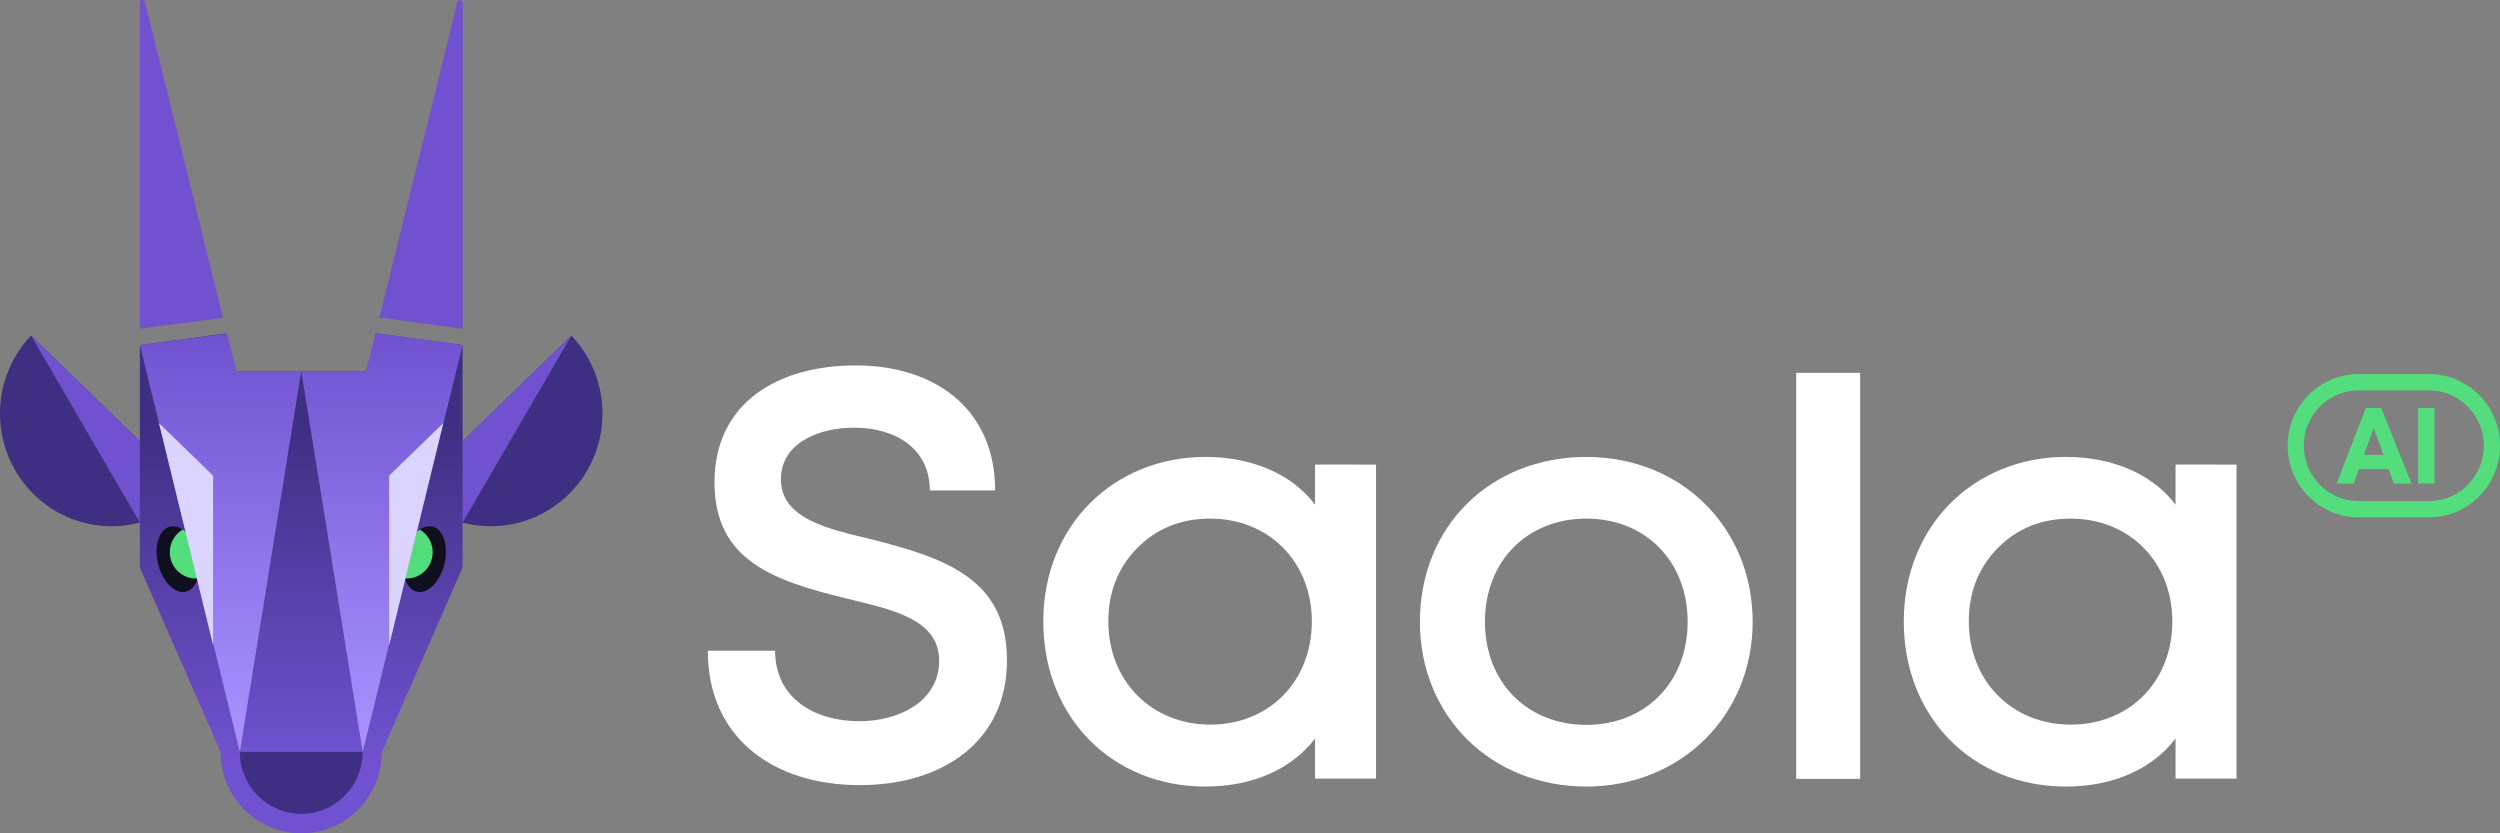
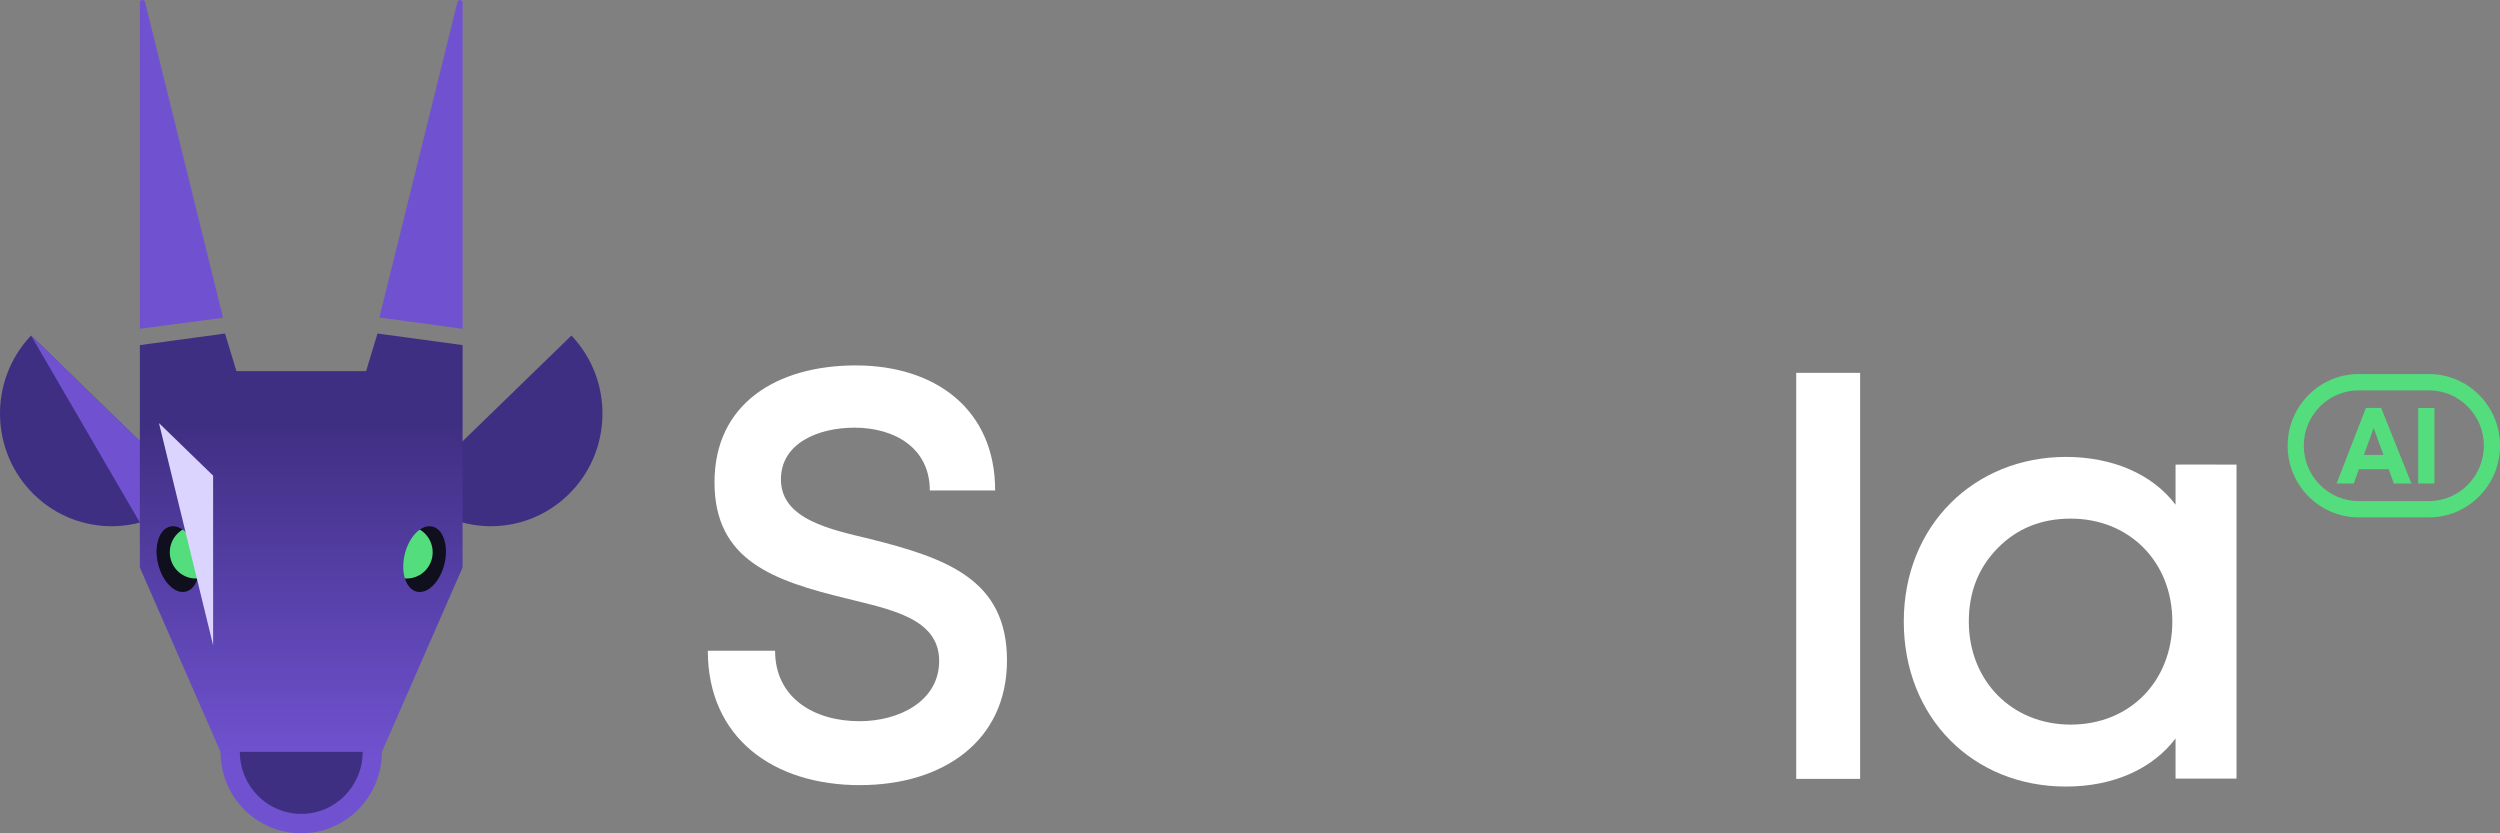
<svg xmlns="http://www.w3.org/2000/svg" width="150" height="50" viewBox="0 0 150 50" fill="none">
  <rect x="0" y="0" width="150" height="50" fill="#808080" stroke="none" />
  <g id="Group 1000003352">
-     <path id="Vector" d="M78.904 27.877V30.283C77.496 28.414 75.07 27.415 72.328 27.415C66.844 27.415 62.598 31.513 62.598 37.287C62.598 43.062 66.749 47.193 72.328 47.193C75.183 47.193 77.522 46.128 78.904 44.31V46.716H82.562V27.877C79.362 27.859 79.499 27.877 78.904 27.877ZM72.613 43.476C69.082 43.476 66.5 40.851 66.5 37.287C66.5 35.526 67.079 34.056 68.238 32.88C69.397 31.705 70.856 31.117 72.613 31.117C76.143 31.117 78.711 33.724 78.711 37.287C78.711 40.851 76.179 43.476 72.613 43.476Z" fill="white" />
    <path id="Vector_2" d="M130.533 27.877V30.283C129.124 28.414 126.699 27.415 123.956 27.415C118.473 27.415 114.227 31.513 114.227 37.287C114.227 43.062 118.378 47.193 123.956 47.193C126.812 47.193 129.151 46.128 130.533 44.31V46.716H134.191V27.877C130.991 27.859 131.127 27.877 130.533 27.877ZM124.242 43.476C120.711 43.476 118.129 40.851 118.129 37.287C118.129 35.526 118.708 34.056 119.867 32.88C121.026 31.705 122.485 31.117 124.242 31.117C127.772 31.117 130.34 33.724 130.34 37.287C130.34 40.851 127.808 43.476 124.242 43.476Z" fill="white" />
    <path id="Vector_3" d="M51.607 47.109C46.368 47.109 42.469 44.25 42.469 39.045H46.505C46.505 41.868 48.837 43.272 51.571 43.272C53.967 43.272 56.35 42.057 56.35 39.657C56.35 37.08 53.382 36.564 50.844 35.922C46.404 34.845 42.87 33.636 42.87 28.933C42.87 24.229 46.597 21.925 51.349 21.925C56.1 21.925 59.709 24.541 59.709 29.427H55.789C55.789 26.908 53.717 25.66 51.262 25.66C49.105 25.66 46.855 26.584 46.855 28.762C46.855 31.173 49.854 31.77 52.211 32.34C56.784 33.489 60.419 34.764 60.419 39.621C60.419 44.478 56.567 47.106 51.601 47.106L51.607 47.109Z" fill="white" />
-     <path id="Vector_4" d="M95.178 47.192C89.507 47.192 85.195 43.022 85.195 37.305C85.195 31.587 89.418 27.417 95.178 27.417C100.937 27.417 105.16 31.716 105.16 37.305C105.16 42.893 100.89 47.192 95.178 47.192ZM95.178 43.493C98.702 43.493 101.258 40.961 101.258 37.305C101.258 33.648 98.702 31.116 95.178 31.116C91.653 31.116 89.097 33.648 89.097 37.305C89.097 40.961 91.659 43.493 95.178 43.493Z" fill="white" />
    <path id="Vector_5" d="M107.773 46.733V22.371H111.607V46.733H107.773Z" fill="white" />
    <g id="Group">
      <path id="Vector_6" d="M143.631 29.011L143.319 28.15H141.533L141.227 29.011H140.195L141.955 24.478H142.87L144.686 29.011H143.634H143.631ZM142.418 25.678L141.833 27.298H143.01L142.418 25.678Z" fill="#53DD7D" />
      <path id="Vector_7" d="M145.094 29.011V24.478H146.065V29.011H145.094Z" fill="#53DD7D" />
    </g>
    <path id="Vector_8" d="M145.742 31.041H141.516C139.169 31.041 137.258 29.113 137.258 26.743C137.258 24.373 139.169 22.444 141.516 22.444H145.742C148.09 22.444 150.001 24.373 150.001 26.743C150.001 29.113 148.09 31.041 145.742 31.041ZM141.516 23.422C139.704 23.422 138.227 24.913 138.227 26.743C138.227 28.573 139.704 30.064 141.516 30.064H145.742C147.555 30.064 149.032 28.573 149.032 26.743C149.032 24.913 147.555 23.422 145.742 23.422H141.516Z" fill="#53DD7D" />
    <g id="Group_2">
      <path id="Vector_9" d="M13.383 19.065L8.391 19.728V0.16C8.391 -0.029 8.658 -0.062 8.703 0.121L13.383 19.062V19.065Z" fill="#7052D0" />
      <path id="Vector_10" d="M27.757 0.16V19.728L22.762 19.053L27.445 0.124C27.49 -0.059 27.757 -0.026 27.757 0.163V0.16Z" fill="#7052D0" />
      <path id="Vector_11" d="M11.099 36.195C12.318 36.195 13.307 34.831 13.307 33.15C13.307 31.468 12.318 30.105 11.099 30.105C9.879 30.105 8.891 31.468 8.891 33.15C8.891 34.831 9.879 36.195 11.099 36.195Z" fill="#100F1E" />
      <path id="Vector_12" d="M24.911 36.195C26.131 36.195 27.119 34.831 27.119 33.15C27.119 31.468 26.131 30.105 24.911 30.105C23.692 30.105 22.703 31.468 22.703 33.15C22.703 34.831 23.692 36.195 24.911 36.195Z" fill="#100F1E" />
      <g id="Group_3">
        <path id="Vector_13" d="M11.748 34.71C12.609 34.71 13.308 34.005 13.308 33.135C13.308 32.265 12.609 31.56 11.748 31.56C10.886 31.56 10.188 32.265 10.188 33.135C10.188 34.005 10.886 34.71 11.748 34.71Z" fill="#53DD7D" />
        <path id="Vector_14" d="M24.4 34.71C25.262 34.71 25.96 34.005 25.96 33.135C25.96 32.265 25.262 31.56 24.4 31.56C23.538 31.56 22.84 32.265 22.84 33.135C22.84 34.005 23.538 34.71 24.4 34.71Z" fill="#53DD7D" />
      </g>
      <g id="Group_4">
        <path id="Vector_15" d="M24.633 29.508C27.198 32.19 31.432 32.271 34.095 29.685C36.758 27.099 36.841 22.824 34.285 20.133L24.633 29.508Z" fill="#3F2F82" />
-         <path id="Vector_16" d="M24.633 29.508C27.198 32.19 27.756 31.353 27.756 31.353L34.285 20.13L24.633 29.505V29.508Z" fill="#7052D0" />
      </g>
      <g id="Group_5">
        <path id="Vector_17" d="M11.516 29.508C8.951 32.19 4.716 32.271 2.053 29.685C-0.609 27.099 -0.693 22.824 1.863 20.133L11.516 29.508Z" fill="#3F2F82" />
        <path id="Vector_18" d="M11.516 29.508C8.951 32.19 8.392 31.353 8.392 31.353L1.863 20.13L11.516 29.505V29.508Z" fill="#7052D0" />
      </g>
      <path id="Vector_19" d="M22.65 20.011L21.966 22.266H14.186L13.499 20.011L8.391 20.706V34.05L13.232 45.113C13.232 47.813 15.398 50 18.073 50C20.747 50 22.914 47.813 22.914 45.113L27.755 34.05V20.706L22.646 20.011H22.65ZM11.154 35.496C10.498 35.661 9.752 34.92 9.487 33.843C9.223 32.766 9.541 31.761 10.197 31.596C10.854 31.431 11.6 32.172 11.865 33.249C12.129 34.326 11.811 35.331 11.154 35.496ZM26.665 33.843C26.4 34.92 25.654 35.661 24.997 35.496C24.34 35.331 24.023 34.326 24.287 33.249C24.552 32.172 25.297 31.431 25.954 31.596C26.611 31.761 26.929 32.766 26.665 33.843Z" fill="url(#paint0_linear_6_1222)" />
      <path id="Vector_20" d="M18.076 48.833C16.04 48.833 14.391 47.168 14.391 45.113H21.761C21.761 47.168 20.111 48.833 18.076 48.833Z" fill="#3F2F82" />
-       <path id="Vector_21" d="M22.534 19.992L21.966 22.266H14.186L13.618 20.01L8.391 20.703L14.391 45.113L18.076 22.266L21.761 45.113L27.758 20.703L22.534 19.992Z" fill="url(#paint1_linear_6_1222)" />
-       <path id="Vector_22" d="M23.348 28.539L26.596 25.386L23.348 38.715V28.539Z" fill="#DAD4FF" />
-       <path id="Vector_23" d="M12.787 28.539L9.539 25.386L12.787 38.715V28.539Z" fill="#DAD4FF" />
+       <path id="Vector_23" d="M12.787 28.539L9.539 25.386L12.787 38.715V28.539" fill="#DAD4FF" />
    </g>
  </g>
  <defs>
    <linearGradient id="paint0_linear_6_1222" x1="18.076" y1="45.647" x2="18.076" y2="25.419" gradientUnits="userSpaceOnUse">
      <stop stop-color="#7052D0" />
      <stop offset="1" stop-color="#3F2F82" />
    </linearGradient>
    <linearGradient id="paint1_linear_6_1222" x1="18.076" y1="45.113" x2="18.076" y2="19.992" gradientUnits="userSpaceOnUse">
      <stop stop-color="#A994FF" />
      <stop offset="1" stop-color="#7052D0" />
    </linearGradient>
  </defs>
</svg>